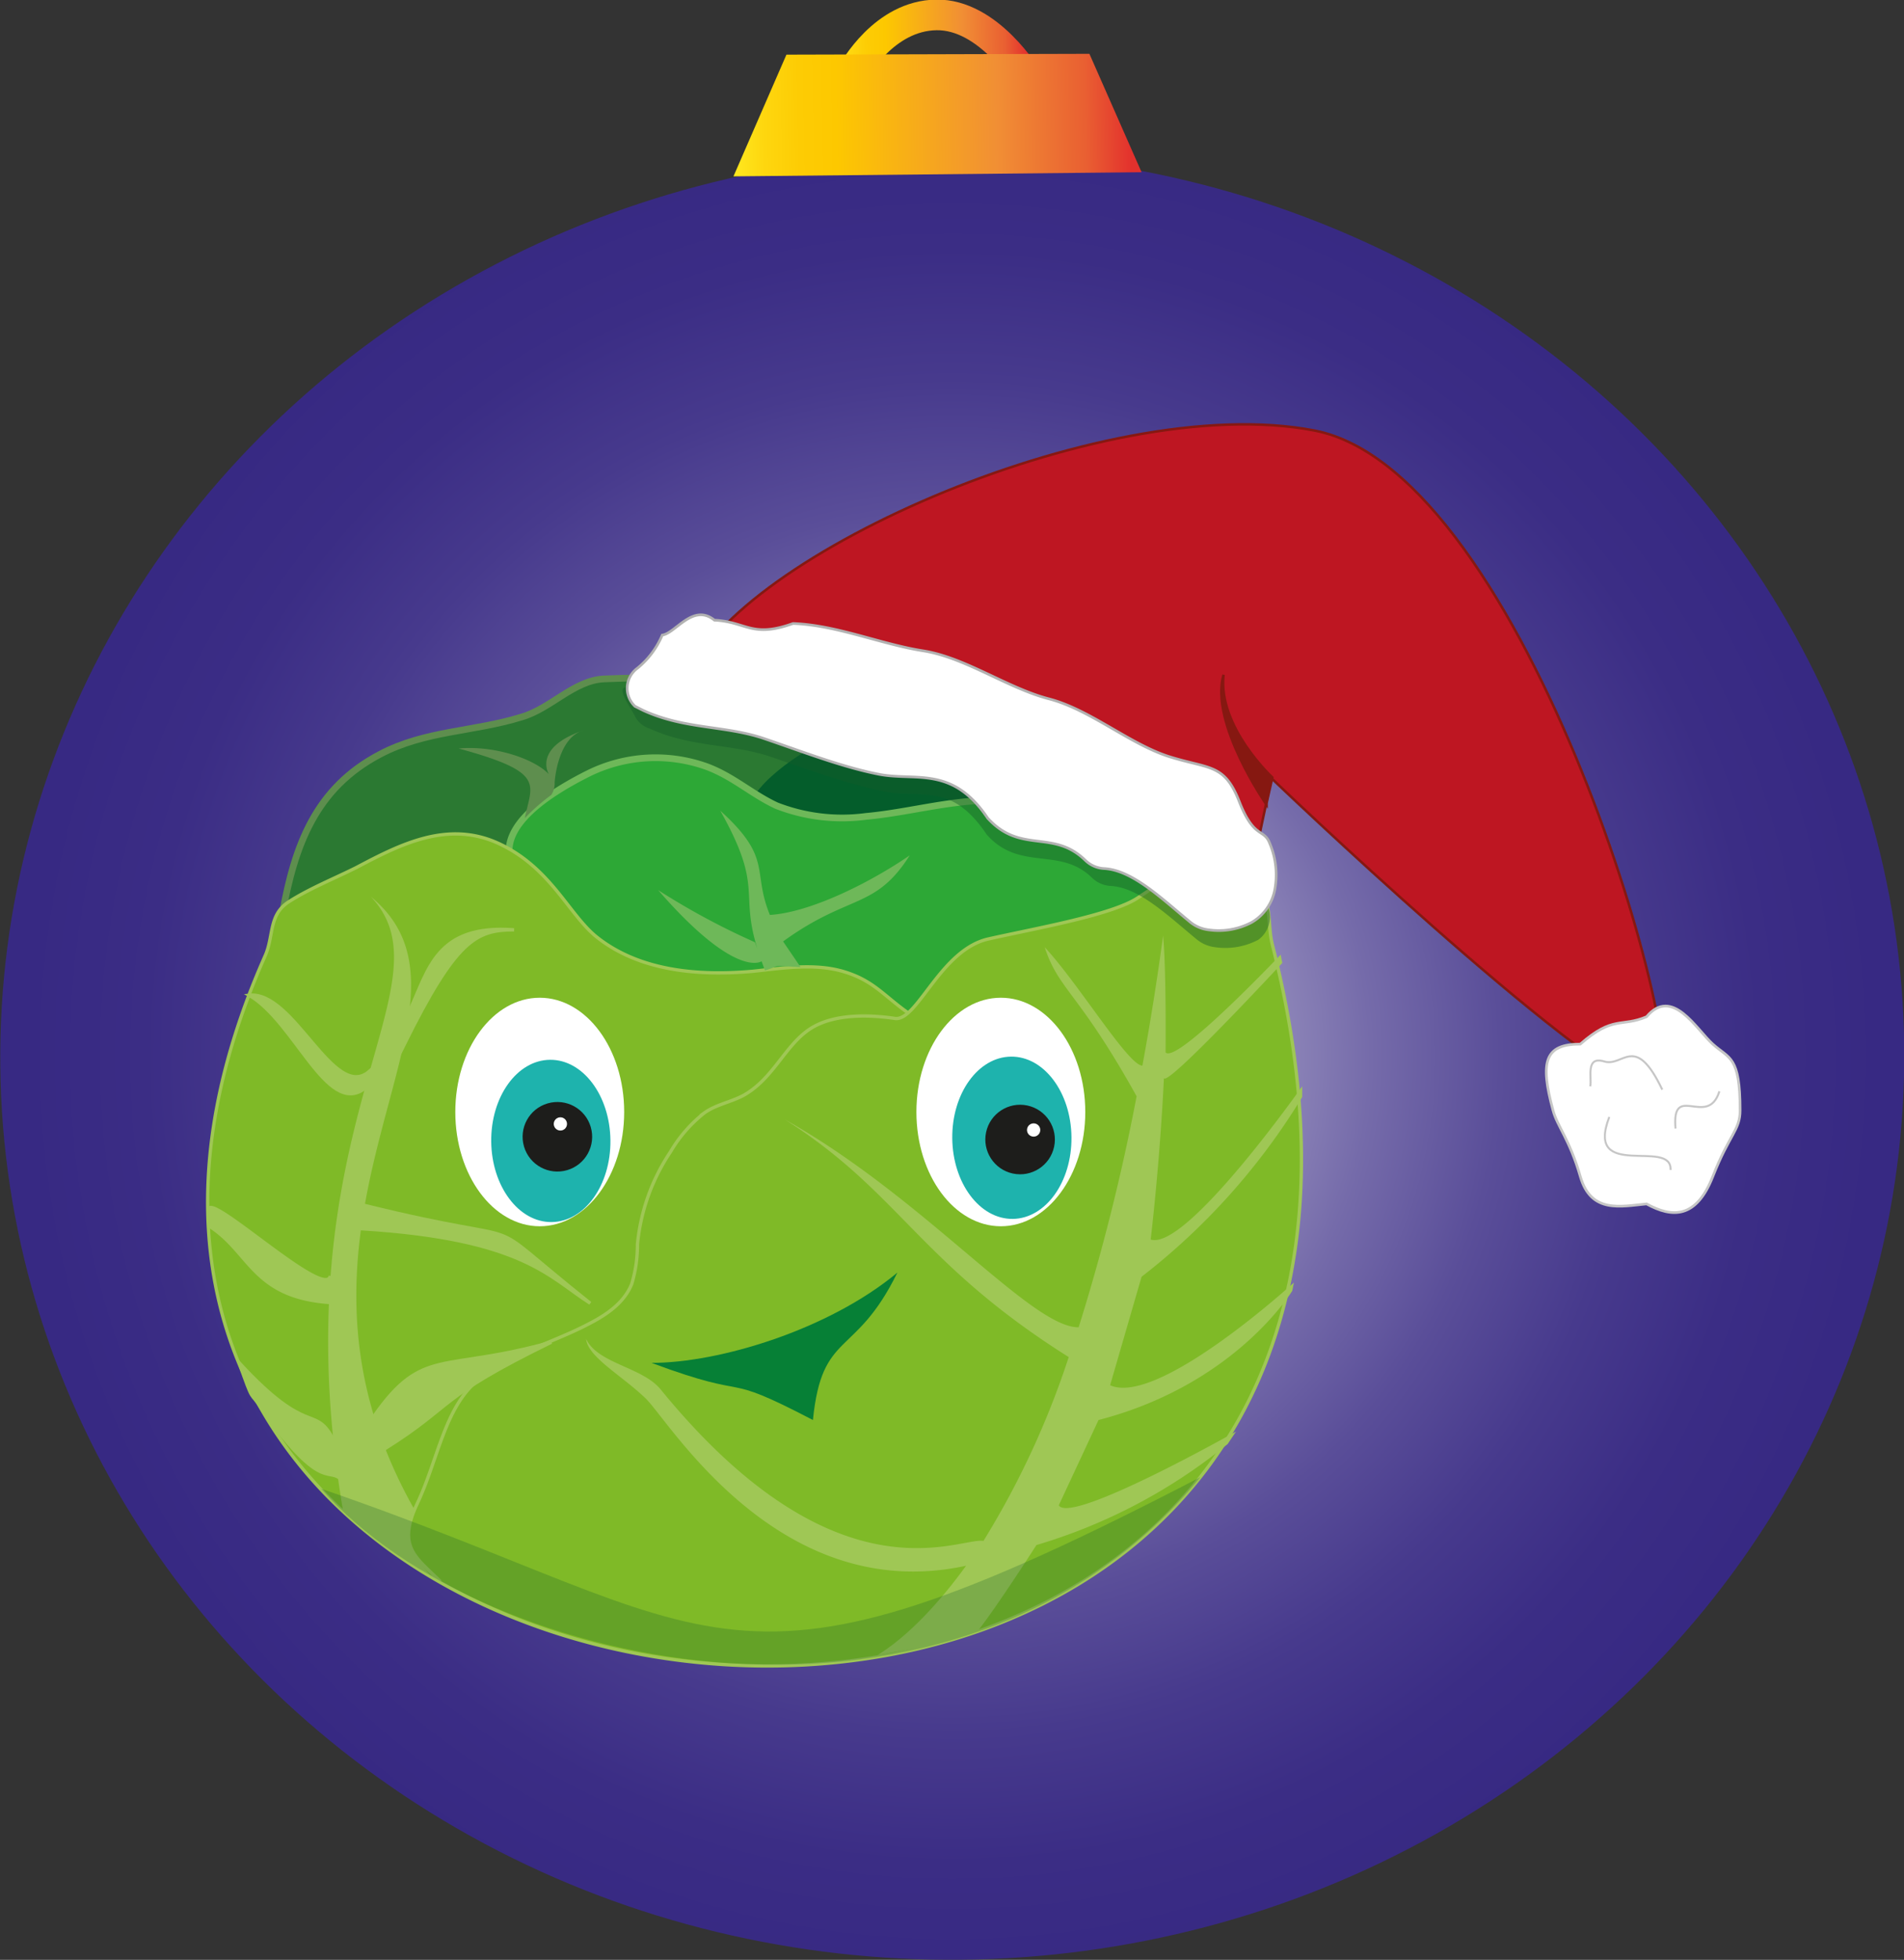
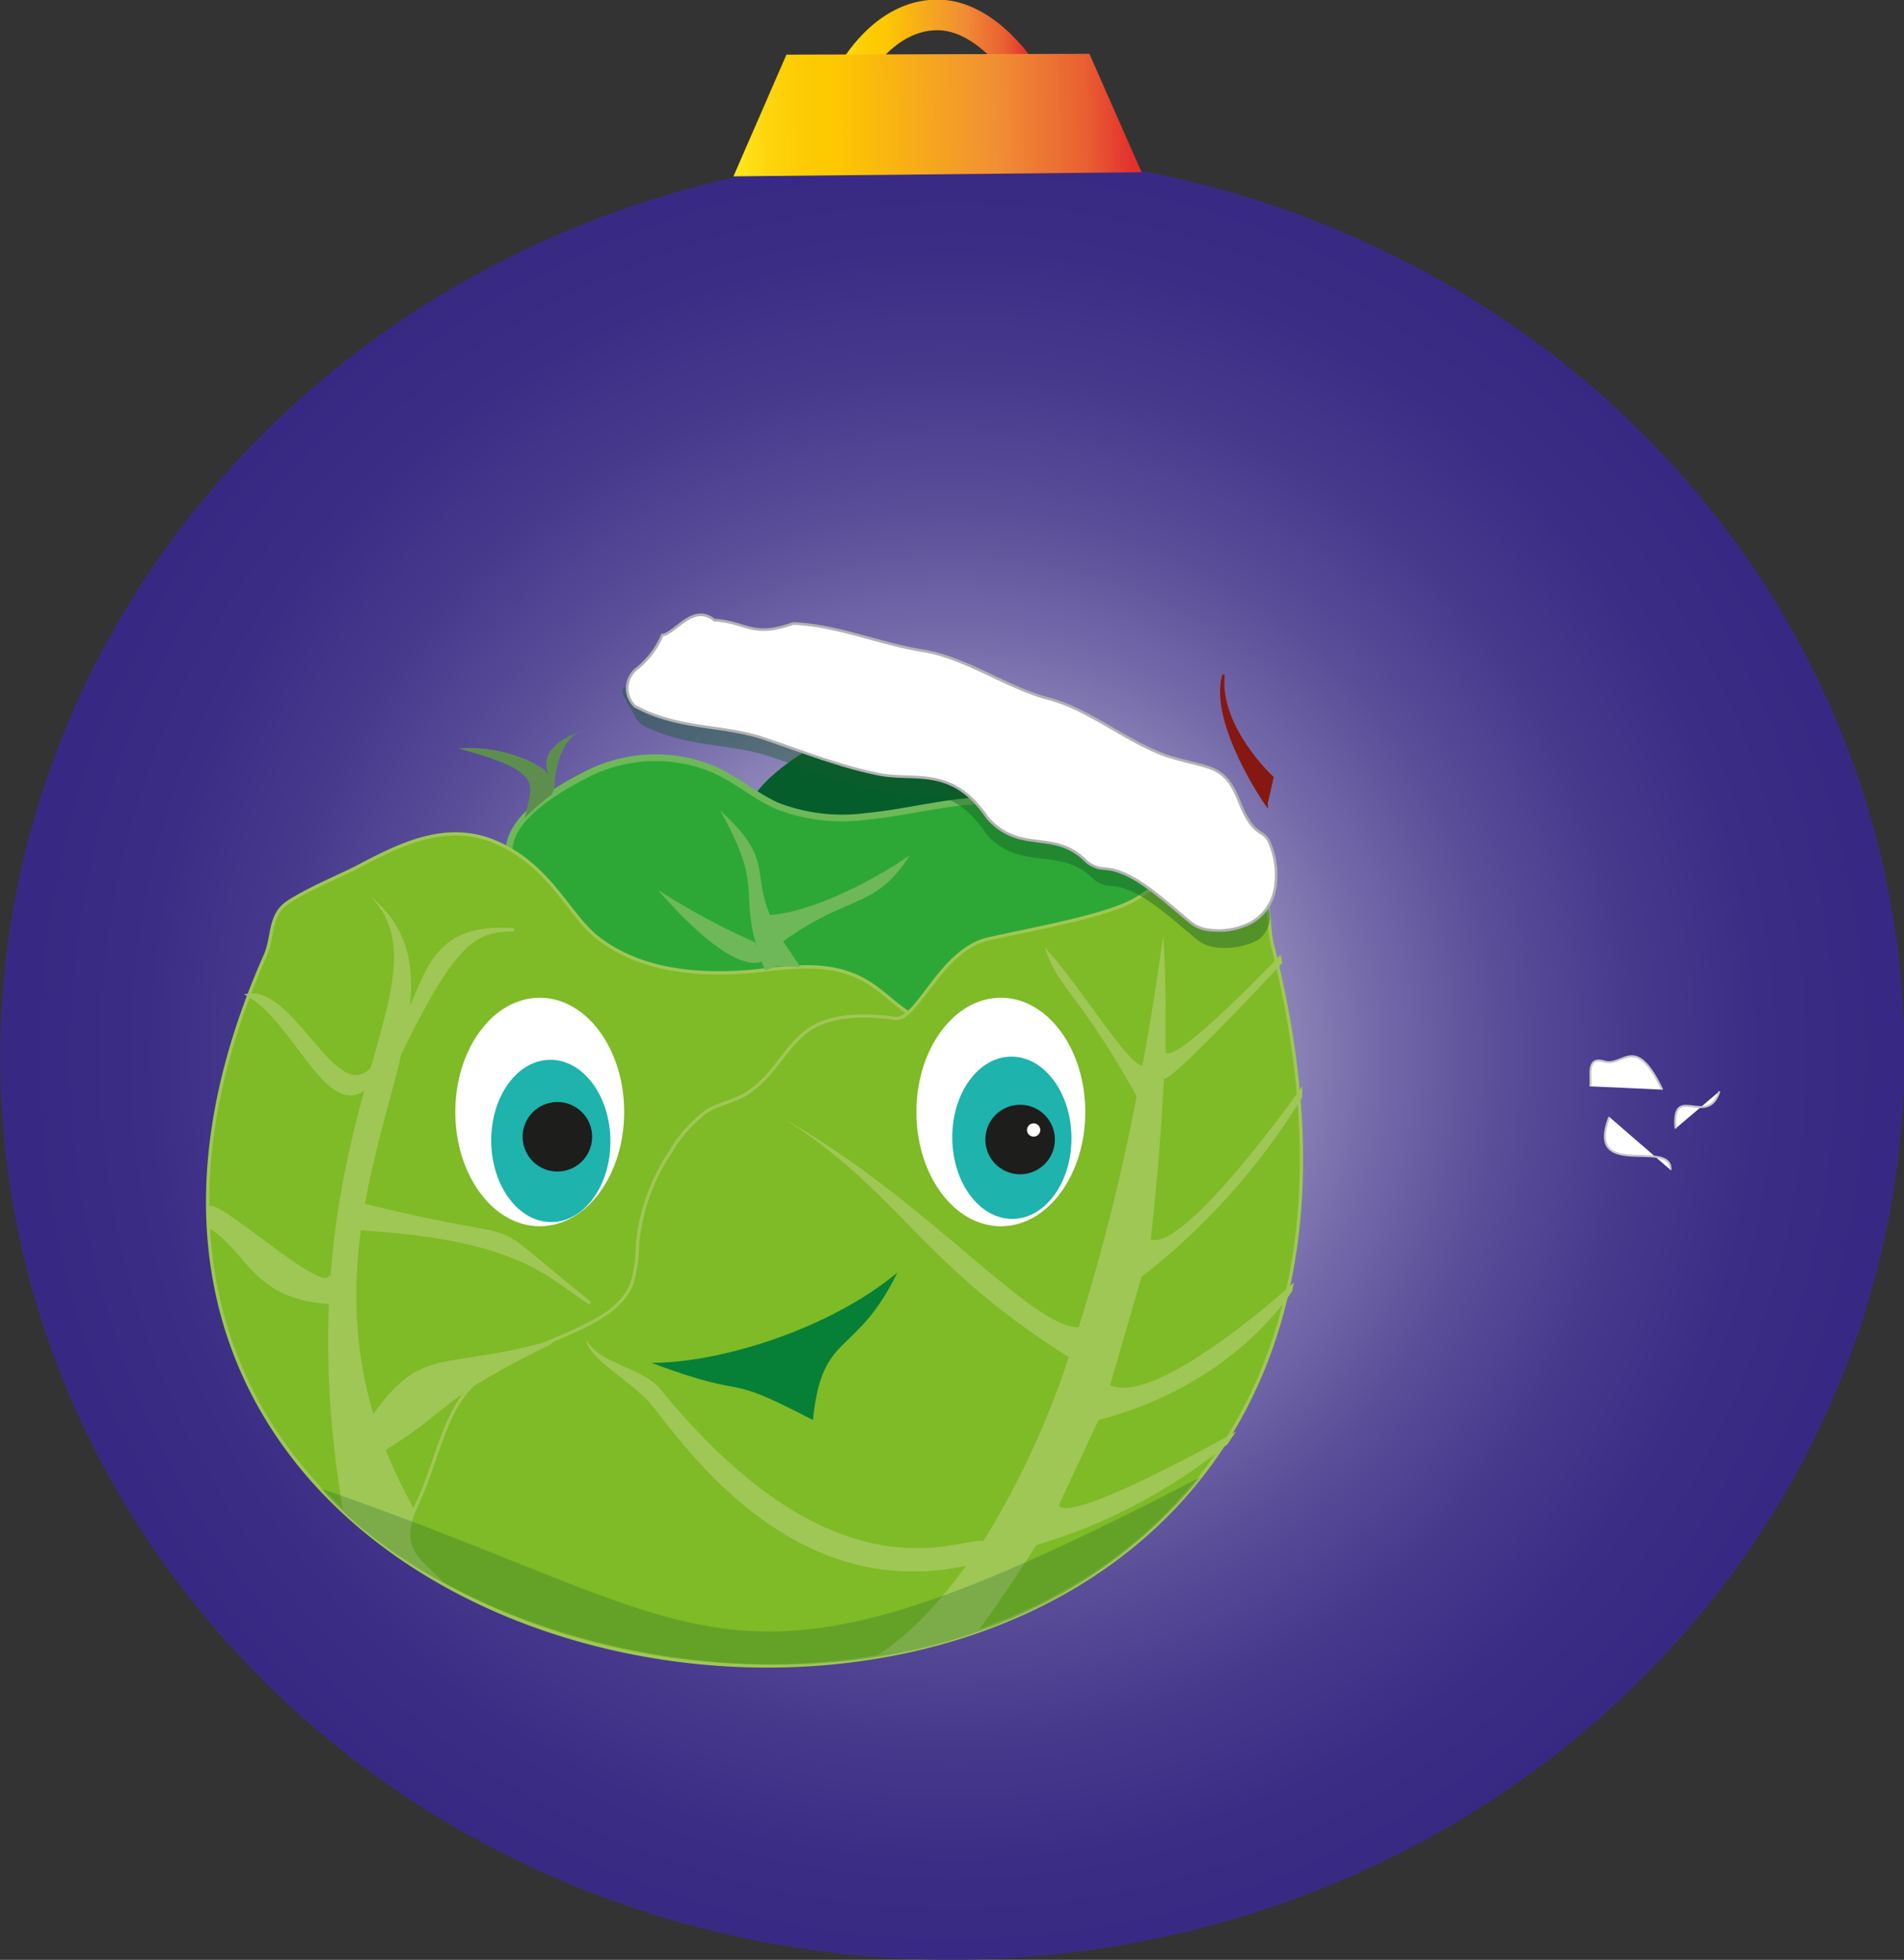
<svg xmlns="http://www.w3.org/2000/svg" xmlns:xlink="http://www.w3.org/1999/xlink" width="230" height="236.7" viewBox="0 0 230 236.7">
  <rect x="0" y="0" width="230" height="236.7" fill="#333333" stroke="none" />
  <defs>
    <style>.a{fill:none;stroke-width:3.7px;stroke:url(#a);}.a,.d,.f,.g,.k,.m,.o,.p,.r,.v{stroke-miterlimit:10;}.b{fill:url(#b);}.c{fill:url(#c);}.d{fill:#2b7932;stroke:#5e8e4e;}.d,.f{stroke-width:0.81px;}.e{fill:#045d2b;}.f{fill:#2da836;stroke:#6eb859;}.g{fill:#7fba27;}.g,.r{stroke:#9fc755;stroke-width:0.4px;}.h,.m,.o,.v{fill:#fff;}.i{fill:#1eb3ad;}.j{fill:#1d1d1b;}.k{fill:#be1622;}.k,.p{stroke:#861811;stroke-width:0.3px;}.l,.u{fill:#155c2a;}.l{opacity:0.42;}.m{stroke:#b2b2b2;stroke-width:0.32px;}.n{fill:#068036;}.o,.v{stroke:#c6c6c6;}.o{stroke-width:0.32px;}.p{fill:#861811;}.q,.r{fill:#9fc755;}.s{fill:#5e8e4e;}.t{fill:#6eb859;}.u{opacity:0.25;}.v{stroke-width:0.24px;}</style>
    <linearGradient id="a" x1="-178.49" y1="-282.95" x2="-142.05" y2="-282.95" gradientTransform="matrix(0.65, -0.01, 0.01, 0.63, 219.2, 182.89)" gradientUnits="userSpaceOnUse">
      <stop offset="0" stop-color="#ffef26" />
      <stop offset="0.02" stop-color="#ffea21" />
      <stop offset="0.1" stop-color="#fed70f" />
      <stop offset="0.19" stop-color="#fdcc04" />
      <stop offset="0.28" stop-color="#fdc800" />
      <stop offset="0.67" stop-color="#f18f34" />
      <stop offset="0.89" stop-color="#e95f32" />
      <stop offset="1" stop-color="#e3312d" />
    </linearGradient>
    <radialGradient id="b" cx="115" cy="127.57" r="112.11" gradientTransform="translate(1.4 -1.2) rotate(0.6)" gradientUnits="userSpaceOnUse">
      <stop offset="0" stop-color="#fff" />
      <stop offset="0.03" stop-color="#f5f4f9" />
      <stop offset="0.17" stop-color="#c3bfda" />
      <stop offset="0.31" stop-color="#9891bf" />
      <stop offset="0.45" stop-color="#756baa" />
      <stop offset="0.59" stop-color="#5a4e99" />
      <stop offset="0.73" stop-color="#473a8d" />
      <stop offset="0.87" stop-color="#3b2d85" />
      <stop offset="1" stop-color="#372983" />
    </radialGradient>
    <linearGradient id="c" x1="-198.99" y1="-269.98" x2="-122.9" y2="-269.98" xlink:href="#a" />
  </defs>
  <title>JasmineDesign_Christmas_Sprout_Bauble</title>
  <path class="a" d="M102.8,9.1c0.4-.7,4-7.2,10.3-7.3s10.9,7.5,11.2,8" />
  <ellipse class="b" cx="115" cy="127.6" rx="115" ry="109.1" transform="translate(-1.3 1.2) rotate(-0.6)" />
  <polygon class="c" points="137.9 20.8 88.6 21.3 95 6.6 131.6 6.5 137.9 20.8" />
-   <path class="d" d="M72.9,82c-3.6.2-6.4,3.6-9.9,4.6-5.8,1.8-11.6,1.6-17.1,4.5-7.8,4.1-10.3,11-11.8,19.3C111.8,112.9,123.3,79.7,72.9,82Z" />
  <path class="e" d="M98.5,90.1c-3,1.4-10.9,7.2-6.8,9.3,6.7,3.5,27-1.3,29.3-3.2C116.9,94,102.4,88.2,98.5,90.1Z" />
  <path class="f" d="M61.8,104.3c-1.8-4.6,4.9-8.7,9.3-10.9a18.3,18.3,0,0,1,14.3-.8c3.2,1.2,5.4,3.3,8.4,4.7a21.8,21.8,0,0,0,10.8,1.3c5.5-.5,10.9-2.2,16.4-1.9s29.9,8.6,17.7,27.9C131,137.1,71.9,129.9,61.8,104.3Z" />
  <path class="g" d="M109.8,122.4c-3-2.1-4.2-3.9-7.7-5s-7.4-.5-11.1-0.1c-6.6.6-13.8,0-19-4.2-3.3-2.7-5.5-8.3-11.7-11.2s-12,.1-17.3,2.9c-2.6,1.3-5.6,2.5-8.1,4.1s-1.8,4.2-2.9,6.6c-46,103.9,153.8,124.7,121.7-1.4-0.5-2-.2-4.1-1-5.9-3.1-8.2-10.5-2.9-15.2.2-3.1,2.1-12.3,3.7-18.1,5s-8.6,10-11.3,9.6-7.3-.7-10.3,1.3-4.4,6-8,8c-1.5.8-3.3,1.1-4.7,2.1a16.8,16.8,0,0,0-4.1,4.7,24.2,24.2,0,0,0-4,11.2,16.2,16.2,0,0,1-.7,4.8c-0.9,2.2-2.9,3.6-5,4.7-4.5,2.4-9.8,3.7-13.7,7s-4.7,9.5-7.2,14.8-0.1,6.5,2.8,9.4" />
  <ellipse class="h" cx="120.9" cy="134.3" rx="10.2" ry="13.8" />
  <ellipse class="i" cx="122.3" cy="137.3" rx="7.2" ry="9.8" transform="translate(-1.5 1.4) rotate(-0.6)" />
  <ellipse class="j" cx="123.3" cy="137.7" rx="4.2" ry="4.2" transform="translate(-37.1 229.6) rotate(-78)" />
  <ellipse class="h" cx="124.4" cy="136.6" rx="0.8" ry="0.8" transform="matrix(0.21, -0.98, 0.98, 0.21, -35.13, 229.7)" />
  <ellipse class="h" cx="65.2" cy="134.3" rx="10.2" ry="13.8" />
  <ellipse class="i" cx="66.6" cy="137.7" rx="7.2" ry="9.8" transform="translate(-1.5 0.8) rotate(-0.6)" />
  <ellipse class="j" cx="67.3" cy="137.3" rx="4.2" ry="4.2" transform="translate(-35.8 24.4) rotate(-16.3)" />
-   <ellipse class="h" cx="67.7" cy="135.8" rx="0.8" ry="0.8" transform="translate(-35.4 24.4) rotate(-16.3)" />
-   <path class="k" d="M83,82.5C87,68.1,133,47,158.8,52s46.3,77.7,41.6,80.5C189.7,128.6,153.6,94,153.6,94l-2.9,13.6" />
  <path class="l" d="M153.2,109.6a3.4,3.4,0,0,1-1.2,3.9,8.5,8.5,0,0,1-5.2.9,4.3,4.3,0,0,1-2.3-1c-3.4-2.8-6.9-6.2-10.3-6.4a3.5,3.5,0,0,1-2.3-1c-3.9-3.8-8.7-.7-12.7-5.2-4.3-6.4-7.8-4.3-12.3-5.2S97.8,93,93.1,91.4,83.5,90.3,78.5,88a3,3,0,0,1-1.9-1.7c-0.6-1.1-2.2-3.3-.9-3.3C103.4,83,152.5,108,153.2,109.6Z" />
  <path class="m" d="M95.8,75.3c5.3,0.2,10.6,2.5,15.7,3.3s10.2,4.5,15.2,5.8,9.8,5.5,14.6,7,6.6,0.8,8.4,5.4,3,3.2,3.7,5.1a9.7,9.7,0,0,1,.6,5.5,5.8,5.8,0,0,1-2.8,4,8.5,8.5,0,0,1-5.2.9,4.3,4.3,0,0,1-2.3-1c-3.4-2.8-6.9-6.2-10.3-6.4a3.5,3.5,0,0,1-2.3-1c-3.9-3.8-7.8-.7-11.8-5.1-4.3-6.4-8.7-4.4-13.2-5.3s-9.1-2.7-13.8-4.3-9.6-1.1-14.6-3.4l-1-.5a3,3,0,0,1,.3-4.6A10.3,10.3,0,0,0,80,76.7c1.6-.2,3.7-3.9,6.3-1.8C90.2,75.1,90.8,77.1,95.8,75.3Z" />
  <path class="n" d="M78.7,164.6c8.2,0,21.4-4,29.7-10.9-5.1,10.4-9.1,6.9-10.2,17.8C86.5,165.4,91.6,169.4,78.7,164.6Z" />
-   <path class="o" d="M187.6,134.1c0.5,1.9,2,3.5,3.3,8s4.9,3.6,8,3.3c3.1,1.7,6,1.8,8-3.3s3.3-5.6,3.3-8c0-6.6-1.3-6.2-3.3-8s-4.9-7-8-3.3c-3.1,1.3-4-.2-8,3.3C186.6,126.1,186,128.2,187.6,134.1Z" />
  <path class="p" d="M153,97l0.7-3.1s-6.6-6.1-5.9-12.4c-1.7,5.8,5.2,15.7,5.2,15.7V97Z" />
  <path class="q" d="M44.8,108.3c10.2,10.8-11.4,27.5-3.3,74.5A72.6,72.6,0,0,0,52.7,191c-1.3-1.4-4.7-4.7-2.7-8.8C30.1,146.9,60.9,121.5,44.8,108.3Z" />
  <path class="q" d="M134.1,167.3l3.8-13.1a80,80,0,0,0,19.4-21.7v-1.3s-14,19.9-18.3,18.5c0,0,1.1-9.1,1.6-19.5,0.3,1.2,14.3-13.9,14.3-13.9l-0.2-1s-12.6,13.3-13.9,11.8c0,0,.1-9.9-0.3-14.1-0.5,3.7-1.3,9.2-2.5,15.7-1.7,0-7.7-9.9-11.8-14.3,1.7,5.2,4.1,5.4,11.1,18a248.1,248.1,0,0,1-7,27.9c-5.7.1-18.7-15.7-35.5-25.1,13.9,8.8,16.2,17.3,34.3,28.7a103.3,103.3,0,0,1-10.3,22.2c-2.9-.5-17.7,7.8-39-18.3-2.2-2.7-7.6-3.1-9-6.1,0.2,2.2,4.3,4.4,7.2,7.2s16.1,25.1,38.7,20.2c-2.6,3.6-6.5,8.2-10.7,10.8,4-.8,8.4-1.3,12.1-2.9,2.5-3.2,7.1-10.4,7.1-10.4a66.2,66.2,0,0,0,23.1-12.2l1-1.5s-20,11.3-21.4,8.9l4.8-10.3c16.6-4.3,23.4-15.6,23.4-15.6l0.2-1S139.9,169.9,134.1,167.3Zm3.6-38.5-0.7,3.7Z" />
  <path class="r" d="M30.1,120.2c5.5,3.2,9.4,14.6,13.9,11.3l0.6-2.1C40.3,133.1,35.5,119.6,30.1,120.2Z" />
  <path class="r" d="M49.5,122c2.3-4.9,3.2-10.4,12.6-9.7-4.6,0-7,1.2-13.3,13.9Z" />
  <path class="r" d="M44.1,145.6c22.3,5.5,12.5.1,27.2,11.8-4.9-3.1-8.1-7.8-27.6-9Z" />
  <path class="r" d="M39.9,154.1c-0.6,3-14.7-10.3-14.7-8a8.8,8.8,0,0,0,.1,2c4.9,3.1,5.2,8.5,14.4,9.2Z" />
  <path class="r" d="M45.2,171c5.9-8.4,8.2-5.2,21.4-8.9-13.9,6.8-11.6,7.5-20,12.8Z" />
-   <path class="r" d="M40.2,173.7c-2.3-4.1-2.9,0-11.3-9.1,1.8,5.2,1.3,3.3,2.6,5.4,7,9.9,8.1,7.4,9.5,8.5C41.3,171.9,40.4,177.8,40.2,173.7Z" />
  <path class="s" d="M66.3,93.5c-1.8-1.9-6.7-3.5-10.9-3.1,10.7,2.9,8.8,4.3,8,8.4A25,25,0,0,1,66.6,96a2.6,2.6,0,0,0,.4-1.5s0.3-5.4,3.5-6.3C64.3,90.3,66.3,93.5,66.3,93.5Z" />
  <path class="t" d="M109.9,103.3c-4.8,3.3-12,6.9-16.9,7.2-2.2-5.4.4-6.8-6-12.6,5.3,9.4,2.3,9.7,4.5,16.7l-0.3-.8a87.5,87.5,0,0,1-11.7-6.3c8.7,10,12,8.9,12.5,8.6l0.4,1.1c2.1-.6.3-0.6,4.3-0.4-0.8-1.2-1.5-2.2-2.1-3.1C102.6,107.9,105.7,109.9,109.9,103.3Z" />
  <path class="u" d="M38.8,179.8c19.7,22.5,77,34.2,106.2-1.4C86.9,208.6,88.6,196.9,38.8,179.8Z" />
  <path class="v" d="M200.8,131.6c-3.3-6.9-4.7-2.7-7-3.4s-1.5,1.9-1.7,3" />
  <path class="v" d="M202.4,136.3c-0.5-5.7,3.9,0,5.3-4.5" />
  <path class="v" d="M194.4,134.9c-3,7.8,7.6,2.5,7.4,6.4" />
</svg>